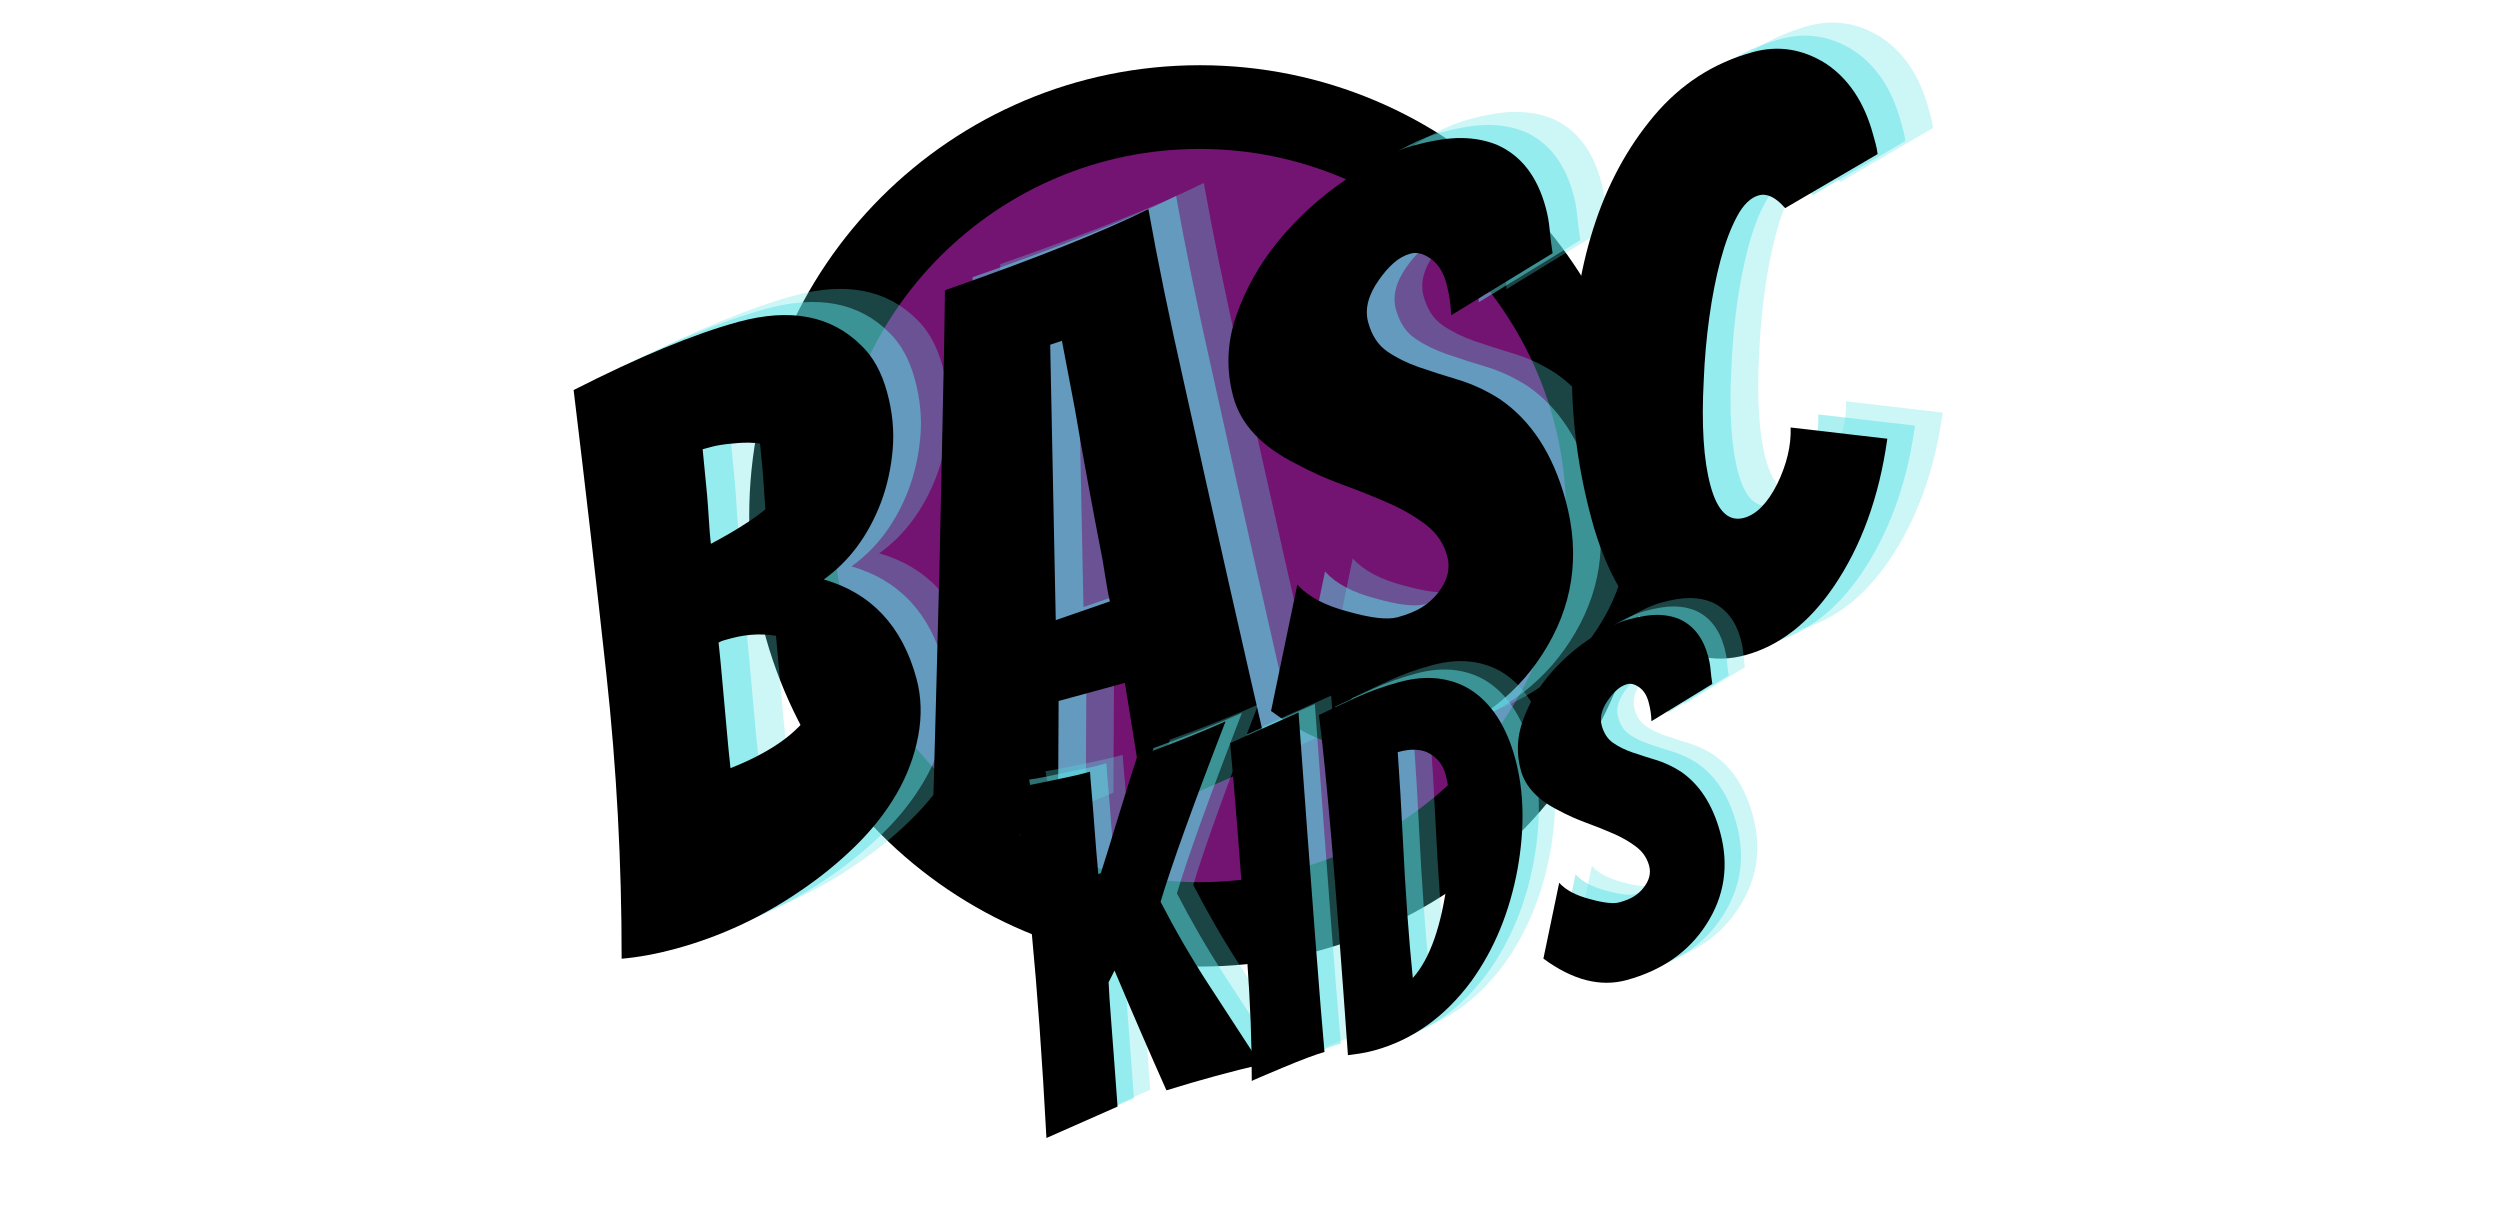
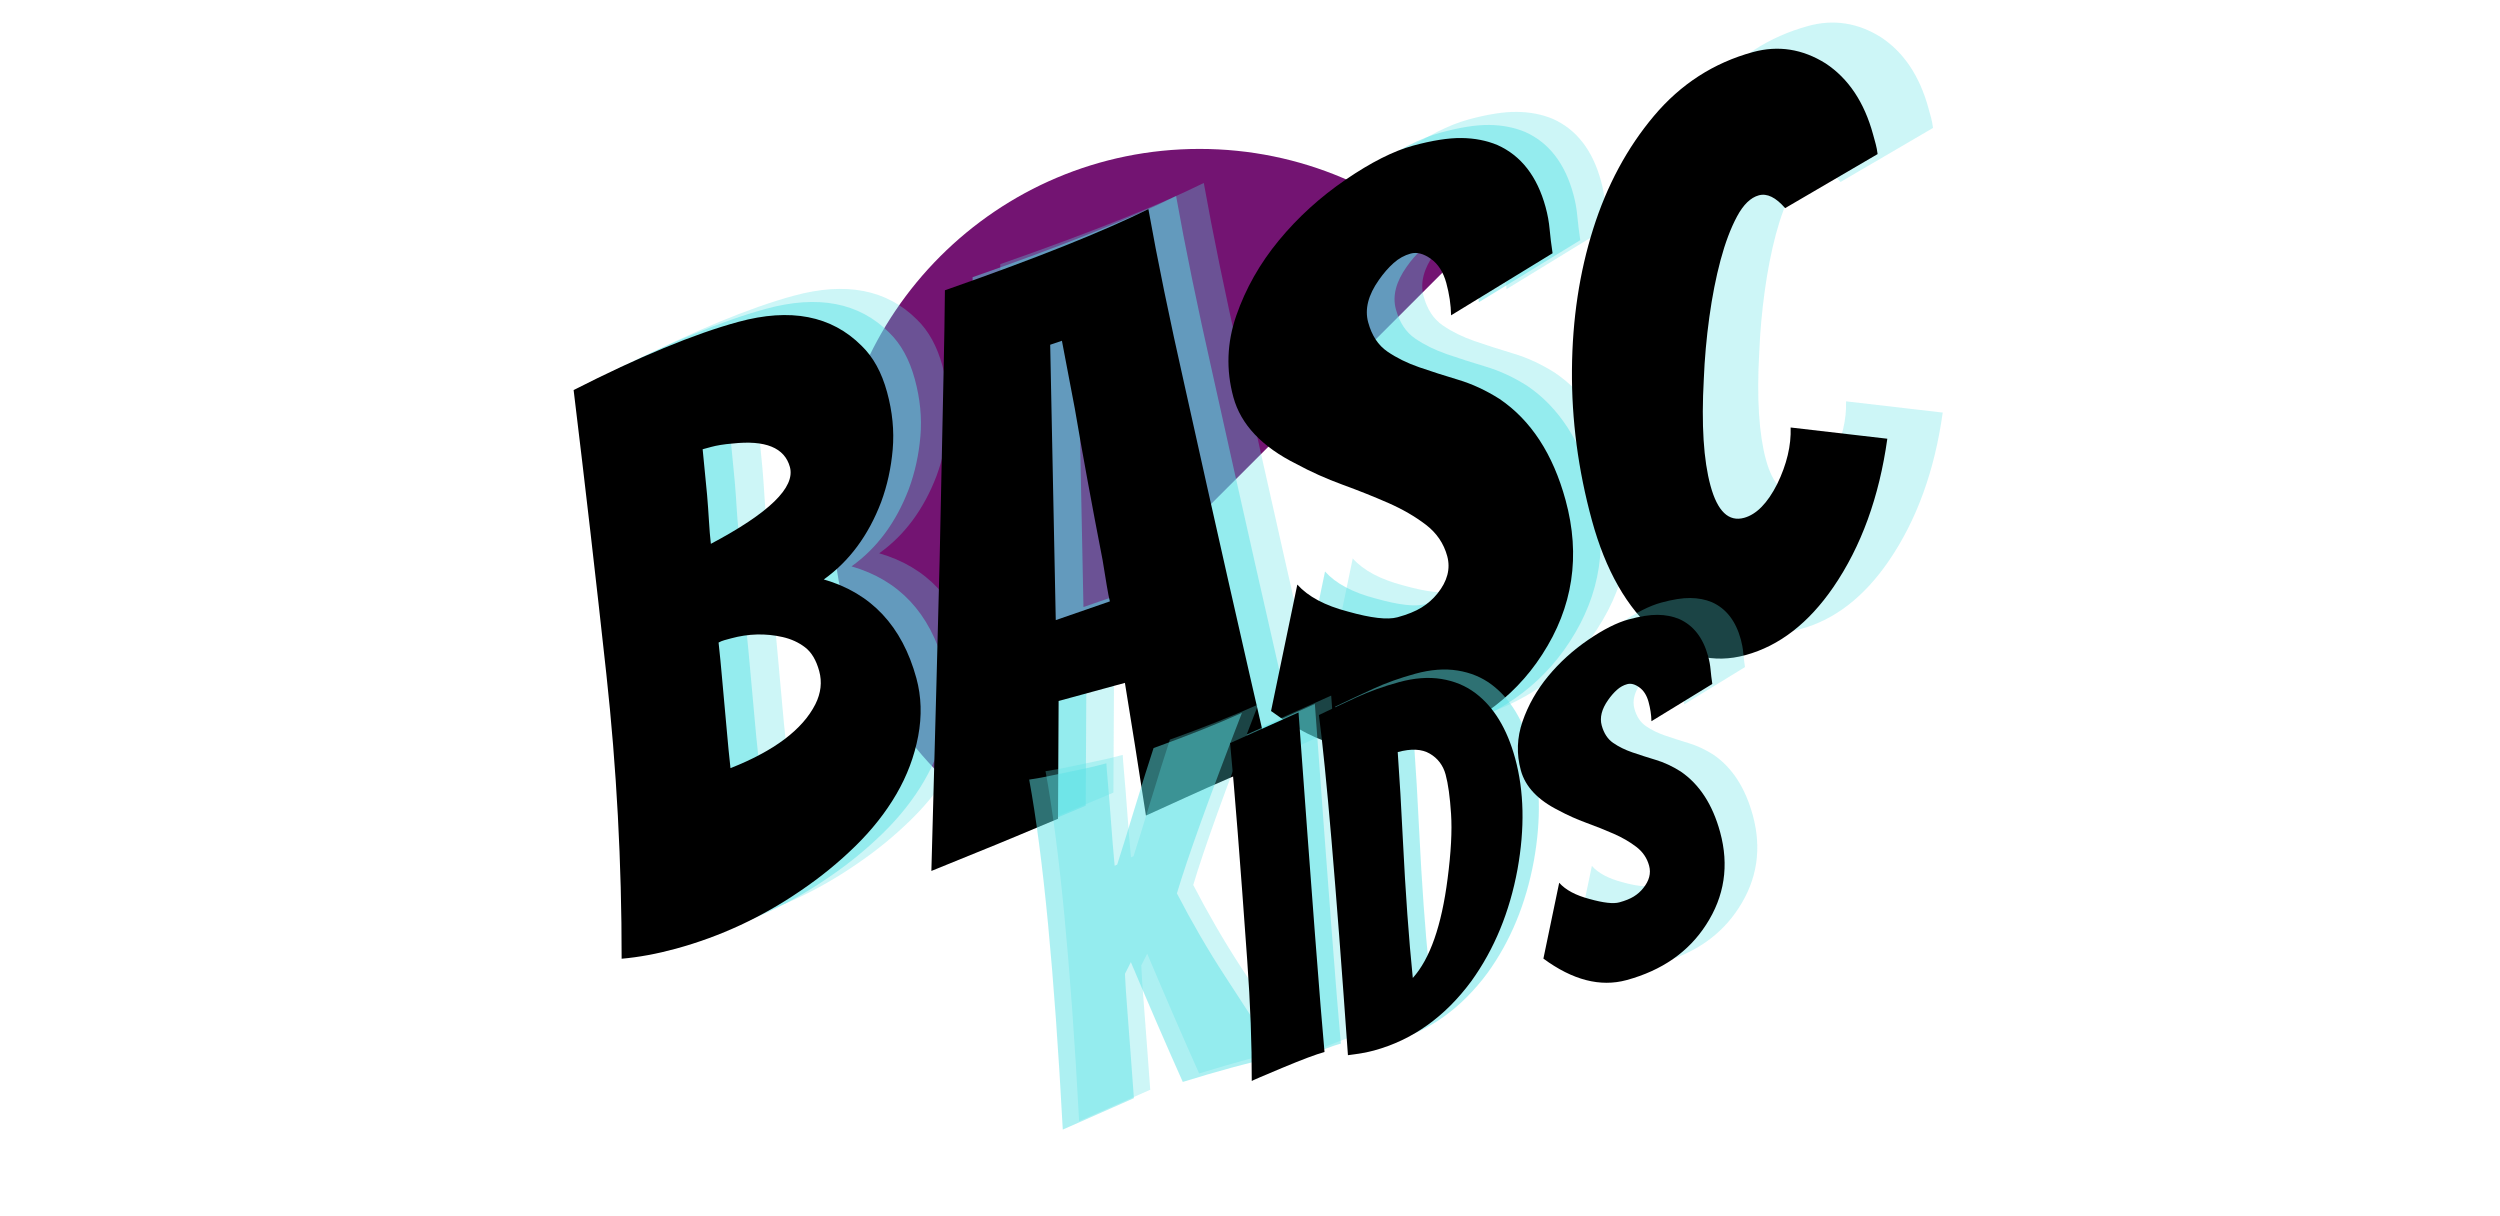
<svg xmlns="http://www.w3.org/2000/svg" width="2200" zoomAndPan="magnify" viewBox="0 0 1650 802.5" height="1070" preserveAspectRatio="xMidYMid meet" version="1.0">
  <defs>
    <g />
    <clipPath id="id1">
      <path d="M 494.477 43.043 L 1089.363 43.043 L 1089.363 637.93 L 494.477 637.93 Z M 494.477 43.043 " clip-rule="nonzero" />
    </clipPath>
    <clipPath id="id2">
-       <path d="M 549.719 98.285 L 1033.676 98.285 L 1033.676 582.238 L 549.719 582.238 Z M 549.719 98.285 " clip-rule="nonzero" />
+       <path d="M 549.719 98.285 L 1033.676 98.285 L 549.719 582.238 Z M 549.719 98.285 " clip-rule="nonzero" />
    </clipPath>
  </defs>
  <g clip-path="url(#id1)">
-     <path fill="#000000" d="M 791.918 43.043 C 627.648 43.043 494.477 176.211 494.477 340.484 C 494.477 504.758 627.648 637.93 791.918 637.93 C 956.191 637.93 1089.363 504.758 1089.363 340.484 C 1089.363 176.211 956.191 43.043 791.918 43.043 " fill-opacity="1" fill-rule="nonzero" />
-   </g>
+     </g>
  <g clip-path="url(#id2)">
    <path fill="#731472" d="M 791.695 98.285 C 658.055 98.285 549.719 206.621 549.719 340.262 C 549.719 473.902 658.055 582.238 791.695 582.238 C 925.336 582.238 1033.676 473.902 1033.676 340.262 C 1033.676 206.621 925.336 98.285 791.695 98.285 " fill-opacity="1" fill-rule="nonzero" />
  </g>
  <g fill="#5ce1e6" fill-opacity="0.302">
    <g transform="translate(447.609, 616.343)">
      <g>
        <path d="M 193.766 -186 C 197.078 -173.863 197.473 -161.113 194.953 -147.75 C 192.441 -134.395 187.648 -121.645 180.578 -109.5 C 173.504 -97.363 164.477 -85.926 153.5 -75.188 C 142.531 -64.445 130.508 -54.648 117.438 -45.797 C 91.938 -28.273 64.438 -15.488 34.938 -7.438 C 22.488 -4.039 10.586 -1.844 -0.766 -0.844 C -0.711 -63.883 -4.078 -126.52 -10.859 -188.75 C -17.641 -250.977 -24.836 -313.453 -32.453 -376.172 C 10.828 -398.191 47.051 -413.188 76.219 -421.156 C 110.625 -430.551 137.766 -425.285 157.641 -405.359 C 165.297 -397.941 170.891 -387.758 174.422 -374.812 C 177.961 -361.863 179.203 -349.258 178.141 -337 C 177.086 -324.75 174.535 -313.145 170.484 -302.188 C 162.066 -280.164 149.457 -263.16 132.656 -251.172 C 164 -242.129 184.367 -220.406 193.766 -186 Z M 71.078 -126.625 C 99.992 -138.039 118.68 -152.125 127.141 -168.875 C 130.773 -176.195 131.609 -183.461 129.641 -190.672 C 127.672 -197.879 124.566 -203.102 120.328 -206.344 C 116.098 -209.594 111.172 -211.859 105.547 -213.141 C 94.285 -215.703 82.914 -215.414 71.438 -212.281 L 67.016 -211.078 C 65.703 -210.711 64.438 -210.191 63.219 -209.516 C 64.145 -200.973 64.883 -193.426 65.438 -186.875 C 65.988 -180.332 66.555 -174.062 67.141 -168.062 C 67.734 -162.062 68.301 -155.789 68.844 -149.25 C 69.395 -142.707 70.141 -135.164 71.078 -126.625 Z M 58.125 -274.672 C 96.57 -295.035 113.961 -311.93 110.297 -325.359 C 106.805 -338.129 94.129 -343.297 72.266 -340.859 C 66.754 -340.41 62.035 -339.648 58.109 -338.578 L 52.703 -337.094 C 53.023 -333.312 53.469 -328.77 54.031 -323.469 C 54.602 -318.164 55.133 -312.676 55.625 -307 C 56.113 -301.332 56.523 -295.633 56.859 -289.906 C 57.191 -284.188 57.613 -279.109 58.125 -274.672 Z M 58.125 -274.672 " />
      </g>
    </g>
    <g transform="translate(662.898, 557.567)">
      <g>
        <path d="M 72.359 -112.188 L 71.953 -34.438 C 64.672 -31.383 56.211 -27.836 46.578 -23.797 C 36.941 -19.754 27.363 -15.816 17.844 -11.984 C 8.32 -8.16 -1.5 -4.164 -11.625 0 C -10.352 -48.227 -9.25 -89.02 -8.312 -122.375 C -7.383 -155.727 -6.676 -183.125 -6.188 -204.562 C -5.707 -226 -5.258 -247.25 -4.844 -268.312 C -4.426 -289.375 -4 -309.734 -3.562 -329.391 C -3.125 -349.055 -2.832 -367.008 -2.688 -383.25 C 56.77 -404.051 101.535 -421.906 131.609 -436.812 C 137.523 -403.562 145.535 -364.555 155.641 -319.797 C 175.441 -230.473 194.031 -148.223 211.406 -73.047 C 202.02 -68.711 192.836 -64.613 183.859 -60.75 C 174.879 -56.895 165.613 -52.785 156.062 -48.422 C 146.508 -44.055 137.816 -40.098 129.984 -36.547 C 124.992 -68.984 120.367 -98.176 116.109 -124.125 Z M 70.469 -165.547 L 106.188 -177.922 C 105.645 -179.891 104.969 -183.316 104.156 -188.203 C 103.352 -193.086 102.43 -198.734 101.391 -205.141 C 94.43 -240.922 88.312 -274.285 83.031 -305.234 L 74.531 -349.922 L 66.797 -347.297 Z M 70.469 -165.547 " />
      </g>
    </g>
    <g transform="translate(880.645, 498.12)">
      <g>
        <path d="M 113.641 -307.266 C 113.504 -314.266 112.453 -321.367 110.484 -328.578 C 108.516 -335.785 105.125 -341.109 100.312 -344.547 C 95.5 -347.984 91.039 -349.141 86.938 -348.016 C 82.844 -346.898 79.098 -344.82 75.703 -341.781 C 72.305 -338.75 69.086 -335.055 66.047 -330.703 C 58.922 -320.672 56.547 -311.312 58.922 -302.625 C 61.297 -293.938 65.516 -287.516 71.578 -283.359 C 77.641 -279.203 84.656 -275.742 92.625 -272.984 C 100.594 -270.234 109.18 -267.477 118.391 -264.719 C 127.609 -261.957 136.688 -257.742 145.625 -252.078 C 166.352 -238.023 180.879 -215.758 189.203 -185.281 C 199.223 -148.582 194.066 -114.602 173.734 -83.344 C 154.422 -53.426 125.27 -33.145 86.281 -22.5 C 57.445 -14.625 26.957 -22.492 -5.188 -46.109 L 12.156 -129.562 C 19.25 -121.633 30.379 -115.695 45.547 -111.75 C 60.805 -107.445 71.711 -106.191 78.266 -107.984 C 84.828 -109.773 90.141 -111.93 94.203 -114.453 C 98.266 -116.973 101.738 -120.035 104.625 -123.641 C 111.207 -131.773 113.359 -140.02 111.078 -148.375 C 108.797 -156.727 104.094 -163.629 96.969 -169.078 C 89.844 -174.523 81.582 -179.305 72.188 -183.422 C 62.801 -187.547 52.727 -191.57 41.969 -195.5 C 31.207 -199.438 21.07 -203.984 11.562 -209.141 C -11.258 -220.516 -25.129 -235.211 -30.047 -253.234 C -34.961 -271.266 -34.32 -289.223 -28.125 -307.109 C -21.926 -324.992 -12.539 -341.551 0.031 -356.781 C 12.602 -372.008 27.273 -385.348 44.047 -396.797 C 60.816 -408.242 75.594 -415.711 88.375 -419.203 C 101.156 -422.691 111.875 -424.383 120.531 -424.281 C 129.188 -424.176 137.086 -422.633 144.234 -419.656 C 159.867 -412.656 170.461 -398.992 176.016 -378.672 C 177.359 -373.766 178.242 -368.906 178.672 -364.094 C 179.109 -359.281 179.758 -354 180.625 -348.25 Z M 113.641 -307.266 " />
      </g>
    </g>
    <g transform="translate(1096.917, 439.075)">
      <g>
        <path d="M 90.734 -114.562 C 98.922 -116.801 106.219 -124.25 112.625 -136.906 C 118.938 -149.895 121.883 -162.32 121.469 -174.188 L 185.281 -166.781 C 179.926 -128.352 168.062 -95.711 149.688 -68.859 C 133.312 -45.016 113.977 -30.051 91.688 -23.969 C 70.719 -18.25 51.086 -23.102 32.797 -38.531 C 13.484 -55.082 -0.688 -79.906 -9.719 -113 C -18.758 -146.102 -23.141 -179.242 -22.859 -212.422 C -22.586 -245.598 -17.922 -276.535 -8.859 -305.234 C 0.203 -333.941 13.57 -358.805 31.25 -379.828 C 48.926 -400.848 70.707 -414.895 96.594 -421.969 C 113.312 -426.531 129.305 -424.031 144.578 -414.469 C 159.641 -404.5 170.078 -388.863 175.891 -367.562 L 177.641 -361.172 C 178.172 -359.203 178.582 -357.023 178.875 -354.641 L 117.844 -318.969 C 111.676 -326.082 105.891 -328.898 100.484 -327.422 C 95.078 -325.953 90.273 -321.301 86.078 -313.469 C 81.879 -305.633 78.254 -296.016 75.203 -284.609 C 72.16 -273.211 69.691 -260.656 67.797 -246.938 C 65.91 -233.219 64.695 -219.598 64.156 -206.078 C 62.508 -176.047 63.988 -152.594 68.594 -135.719 C 73.195 -118.844 80.578 -111.789 90.734 -114.562 Z M 90.734 -114.562 " />
      </g>
    </g>
  </g>
  <g fill="#5ce1e6" fill-opacity="0.502">
    <g transform="translate(429.326, 624.974)">
      <g>
        <path d="M 193.766 -186 C 197.078 -173.863 197.473 -161.113 194.953 -147.75 C 192.441 -134.395 187.648 -121.645 180.578 -109.5 C 173.504 -97.363 164.477 -85.926 153.5 -75.188 C 142.531 -64.445 130.508 -54.648 117.438 -45.797 C 91.938 -28.273 64.438 -15.488 34.938 -7.438 C 22.488 -4.039 10.586 -1.844 -0.766 -0.844 C -0.711 -63.883 -4.078 -126.52 -10.859 -188.75 C -17.641 -250.977 -24.836 -313.453 -32.453 -376.172 C 10.828 -398.191 47.051 -413.188 76.219 -421.156 C 110.625 -430.551 137.766 -425.285 157.641 -405.359 C 165.297 -397.941 170.891 -387.758 174.422 -374.812 C 177.961 -361.863 179.203 -349.258 178.141 -337 C 177.086 -324.75 174.535 -313.145 170.484 -302.188 C 162.066 -280.164 149.457 -263.16 132.656 -251.172 C 164 -242.129 184.367 -220.406 193.766 -186 Z M 71.078 -126.625 C 99.992 -138.039 118.68 -152.125 127.141 -168.875 C 130.773 -176.195 131.609 -183.461 129.641 -190.672 C 127.672 -197.879 124.566 -203.102 120.328 -206.344 C 116.098 -209.594 111.172 -211.859 105.547 -213.141 C 94.285 -215.703 82.914 -215.414 71.438 -212.281 L 67.016 -211.078 C 65.703 -210.711 64.438 -210.191 63.219 -209.516 C 64.145 -200.973 64.883 -193.426 65.438 -186.875 C 65.988 -180.332 66.555 -174.062 67.141 -168.062 C 67.734 -162.062 68.301 -155.789 68.844 -149.25 C 69.395 -142.707 70.141 -135.164 71.078 -126.625 Z M 58.125 -274.672 C 96.57 -295.035 113.961 -311.93 110.297 -325.359 C 106.805 -338.129 94.129 -343.297 72.266 -340.859 C 66.754 -340.41 62.035 -339.648 58.109 -338.578 L 52.703 -337.094 C 53.023 -333.312 53.469 -328.77 54.031 -323.469 C 54.602 -318.164 55.133 -312.676 55.625 -307 C 56.113 -301.332 56.523 -295.633 56.859 -289.906 C 57.191 -284.188 57.613 -279.109 58.125 -274.672 Z M 58.125 -274.672 " />
      </g>
    </g>
    <g transform="translate(644.615, 566.198)">
      <g>
        <path d="M 72.359 -112.188 L 71.953 -34.438 C 64.672 -31.383 56.211 -27.836 46.578 -23.797 C 36.941 -19.754 27.363 -15.816 17.844 -11.984 C 8.32 -8.16 -1.5 -4.164 -11.625 0 C -10.352 -48.227 -9.25 -89.02 -8.312 -122.375 C -7.383 -155.727 -6.676 -183.125 -6.188 -204.562 C -5.707 -226 -5.258 -247.25 -4.844 -268.312 C -4.426 -289.375 -4 -309.734 -3.562 -329.391 C -3.125 -349.055 -2.832 -367.008 -2.688 -383.25 C 56.77 -404.051 101.535 -421.906 131.609 -436.812 C 137.523 -403.562 145.535 -364.555 155.641 -319.797 C 175.441 -230.473 194.031 -148.223 211.406 -73.047 C 202.02 -68.711 192.836 -64.613 183.859 -60.75 C 174.879 -56.895 165.613 -52.785 156.062 -48.422 C 146.508 -44.055 137.816 -40.098 129.984 -36.547 C 124.992 -68.984 120.367 -98.176 116.109 -124.125 Z M 70.469 -165.547 L 106.188 -177.922 C 105.645 -179.891 104.969 -183.316 104.156 -188.203 C 103.352 -193.086 102.43 -198.734 101.391 -205.141 C 94.43 -240.922 88.312 -274.285 83.031 -305.234 L 74.531 -349.922 L 66.797 -347.297 Z M 70.469 -165.547 " />
      </g>
    </g>
    <g transform="translate(862.362, 506.75)">
      <g>
        <path d="M 113.641 -307.266 C 113.504 -314.266 112.453 -321.367 110.484 -328.578 C 108.516 -335.785 105.125 -341.109 100.312 -344.547 C 95.5 -347.984 91.039 -349.141 86.938 -348.016 C 82.844 -346.898 79.098 -344.82 75.703 -341.781 C 72.305 -338.75 69.086 -335.055 66.047 -330.703 C 58.922 -320.672 56.547 -311.312 58.922 -302.625 C 61.297 -293.938 65.516 -287.516 71.578 -283.359 C 77.641 -279.203 84.656 -275.742 92.625 -272.984 C 100.594 -270.234 109.18 -267.477 118.391 -264.719 C 127.609 -261.957 136.688 -257.742 145.625 -252.078 C 166.352 -238.023 180.879 -215.758 189.203 -185.281 C 199.223 -148.582 194.066 -114.602 173.734 -83.344 C 154.422 -53.426 125.27 -33.145 86.281 -22.5 C 57.445 -14.625 26.957 -22.492 -5.188 -46.109 L 12.156 -129.562 C 19.25 -121.633 30.379 -115.695 45.547 -111.75 C 60.805 -107.445 71.711 -106.191 78.266 -107.984 C 84.828 -109.773 90.141 -111.93 94.203 -114.453 C 98.266 -116.973 101.738 -120.035 104.625 -123.641 C 111.207 -131.773 113.359 -140.02 111.078 -148.375 C 108.797 -156.727 104.094 -163.629 96.969 -169.078 C 89.844 -174.523 81.582 -179.305 72.188 -183.422 C 62.801 -187.547 52.727 -191.57 41.969 -195.5 C 31.207 -199.438 21.07 -203.984 11.562 -209.141 C -11.258 -220.516 -25.129 -235.211 -30.047 -253.234 C -34.961 -271.266 -34.32 -289.223 -28.125 -307.109 C -21.926 -324.992 -12.539 -341.551 0.031 -356.781 C 12.602 -372.008 27.273 -385.348 44.047 -396.797 C 60.816 -408.242 75.594 -415.711 88.375 -419.203 C 101.156 -422.691 111.875 -424.383 120.531 -424.281 C 129.188 -424.176 137.086 -422.633 144.234 -419.656 C 159.867 -412.656 170.461 -398.992 176.016 -378.672 C 177.359 -373.766 178.242 -368.906 178.672 -364.094 C 179.109 -359.281 179.758 -354 180.625 -348.25 Z M 113.641 -307.266 " />
      </g>
    </g>
    <g transform="translate(1078.634, 447.706)">
      <g>
-         <path d="M 90.734 -114.562 C 98.922 -116.801 106.219 -124.25 112.625 -136.906 C 118.938 -149.895 121.883 -162.32 121.469 -174.188 L 185.281 -166.781 C 179.926 -128.352 168.062 -95.711 149.688 -68.859 C 133.312 -45.016 113.977 -30.051 91.688 -23.969 C 70.719 -18.25 51.086 -23.102 32.797 -38.531 C 13.484 -55.082 -0.688 -79.906 -9.719 -113 C -18.758 -146.102 -23.141 -179.242 -22.859 -212.422 C -22.586 -245.598 -17.922 -276.535 -8.859 -305.234 C 0.203 -333.941 13.57 -358.805 31.25 -379.828 C 48.926 -400.848 70.707 -414.895 96.594 -421.969 C 113.312 -426.531 129.305 -424.031 144.578 -414.469 C 159.641 -404.5 170.078 -388.863 175.891 -367.562 L 177.641 -361.172 C 178.172 -359.203 178.582 -357.023 178.875 -354.641 L 117.844 -318.969 C 111.676 -326.082 105.891 -328.898 100.484 -327.422 C 95.078 -325.953 90.273 -321.301 86.078 -313.469 C 81.879 -305.633 78.254 -296.016 75.203 -284.609 C 72.16 -273.211 69.691 -260.656 67.797 -246.938 C 65.91 -233.219 64.695 -219.598 64.156 -206.078 C 62.508 -176.047 63.988 -152.594 68.594 -135.719 C 73.195 -118.844 80.578 -111.789 90.734 -114.562 Z M 90.734 -114.562 " />
-       </g>
+         </g>
    </g>
  </g>
  <g fill="#000000" fill-opacity="1">
    <g transform="translate(411.043, 633.605)">
      <g>
        <path d="M 193.766 -186 C 197.078 -173.863 197.473 -161.113 194.953 -147.75 C 192.441 -134.395 187.648 -121.645 180.578 -109.5 C 173.504 -97.363 164.477 -85.926 153.5 -75.188 C 142.531 -64.445 130.508 -54.648 117.438 -45.797 C 91.938 -28.273 64.438 -15.488 34.938 -7.438 C 22.488 -4.039 10.586 -1.844 -0.766 -0.844 C -0.711 -63.883 -4.078 -126.52 -10.859 -188.75 C -17.641 -250.977 -24.836 -313.453 -32.453 -376.172 C 10.828 -398.191 47.051 -413.188 76.219 -421.156 C 110.625 -430.551 137.766 -425.285 157.641 -405.359 C 165.297 -397.941 170.891 -387.758 174.422 -374.812 C 177.961 -361.863 179.203 -349.258 178.141 -337 C 177.086 -324.75 174.535 -313.145 170.484 -302.188 C 162.066 -280.164 149.457 -263.16 132.656 -251.172 C 164 -242.129 184.367 -220.406 193.766 -186 Z M 71.078 -126.625 C 99.992 -138.039 118.68 -152.125 127.141 -168.875 C 130.773 -176.195 131.609 -183.461 129.641 -190.672 C 127.672 -197.879 124.566 -203.102 120.328 -206.344 C 116.098 -209.594 111.172 -211.859 105.547 -213.141 C 94.285 -215.703 82.914 -215.414 71.438 -212.281 L 67.016 -211.078 C 65.703 -210.711 64.438 -210.191 63.219 -209.516 C 64.145 -200.973 64.883 -193.426 65.438 -186.875 C 65.988 -180.332 66.555 -174.062 67.141 -168.062 C 67.734 -162.062 68.301 -155.789 68.844 -149.25 C 69.395 -142.707 70.141 -135.164 71.078 -126.625 Z M 58.125 -274.672 C 96.57 -295.035 113.961 -311.93 110.297 -325.359 C 106.805 -338.129 94.129 -343.297 72.266 -340.859 C 66.754 -340.41 62.035 -339.648 58.109 -338.578 L 52.703 -337.094 C 53.023 -333.312 53.469 -328.77 54.031 -323.469 C 54.602 -318.164 55.133 -312.676 55.625 -307 C 56.113 -301.332 56.523 -295.633 56.859 -289.906 C 57.191 -284.188 57.613 -279.109 58.125 -274.672 Z M 58.125 -274.672 " />
      </g>
    </g>
    <g transform="translate(626.332, 574.828)">
      <g>
        <path d="M 72.359 -112.188 L 71.953 -34.438 C 64.672 -31.383 56.211 -27.836 46.578 -23.797 C 36.941 -19.754 27.363 -15.816 17.844 -11.984 C 8.32 -8.16 -1.5 -4.164 -11.625 0 C -10.352 -48.227 -9.25 -89.02 -8.312 -122.375 C -7.383 -155.727 -6.676 -183.125 -6.188 -204.562 C -5.707 -226 -5.258 -247.25 -4.844 -268.312 C -4.426 -289.375 -4 -309.734 -3.562 -329.391 C -3.125 -349.055 -2.832 -367.008 -2.688 -383.25 C 56.77 -404.051 101.535 -421.906 131.609 -436.812 C 137.523 -403.562 145.535 -364.555 155.641 -319.797 C 175.441 -230.473 194.031 -148.223 211.406 -73.047 C 202.02 -68.711 192.836 -64.613 183.859 -60.75 C 174.879 -56.895 165.613 -52.785 156.062 -48.422 C 146.508 -44.055 137.816 -40.098 129.984 -36.547 C 124.992 -68.984 120.367 -98.176 116.109 -124.125 Z M 70.469 -165.547 L 106.188 -177.922 C 105.645 -179.891 104.969 -183.316 104.156 -188.203 C 103.352 -193.086 102.43 -198.734 101.391 -205.141 C 94.43 -240.922 88.312 -274.285 83.031 -305.234 L 74.531 -349.922 L 66.797 -347.297 Z M 70.469 -165.547 " />
      </g>
    </g>
    <g transform="translate(844.079, 515.381)">
      <g>
        <path d="M 113.641 -307.266 C 113.504 -314.266 112.453 -321.367 110.484 -328.578 C 108.516 -335.785 105.125 -341.109 100.312 -344.547 C 95.5 -347.984 91.039 -349.141 86.938 -348.016 C 82.844 -346.898 79.098 -344.82 75.703 -341.781 C 72.305 -338.75 69.086 -335.055 66.047 -330.703 C 58.922 -320.672 56.547 -311.312 58.922 -302.625 C 61.297 -293.938 65.516 -287.516 71.578 -283.359 C 77.641 -279.203 84.656 -275.742 92.625 -272.984 C 100.594 -270.234 109.18 -267.477 118.391 -264.719 C 127.609 -261.957 136.688 -257.742 145.625 -252.078 C 166.352 -238.023 180.879 -215.758 189.203 -185.281 C 199.223 -148.582 194.066 -114.602 173.734 -83.344 C 154.422 -53.426 125.27 -33.145 86.281 -22.5 C 57.445 -14.625 26.957 -22.492 -5.188 -46.109 L 12.156 -129.562 C 19.25 -121.633 30.379 -115.695 45.547 -111.75 C 60.805 -107.445 71.711 -106.191 78.266 -107.984 C 84.828 -109.773 90.141 -111.93 94.203 -114.453 C 98.266 -116.973 101.738 -120.035 104.625 -123.641 C 111.207 -131.773 113.359 -140.02 111.078 -148.375 C 108.797 -156.727 104.094 -163.629 96.969 -169.078 C 89.844 -174.523 81.582 -179.305 72.188 -183.422 C 62.801 -187.547 52.727 -191.57 41.969 -195.5 C 31.207 -199.438 21.07 -203.984 11.562 -209.141 C -11.258 -220.516 -25.129 -235.211 -30.047 -253.234 C -34.961 -271.266 -34.32 -289.223 -28.125 -307.109 C -21.926 -324.992 -12.539 -341.551 0.031 -356.781 C 12.602 -372.008 27.273 -385.348 44.047 -396.797 C 60.816 -408.242 75.594 -415.711 88.375 -419.203 C 101.156 -422.691 111.875 -424.383 120.531 -424.281 C 129.188 -424.176 137.086 -422.633 144.234 -419.656 C 159.867 -412.656 170.461 -398.992 176.016 -378.672 C 177.359 -373.766 178.242 -368.906 178.672 -364.094 C 179.109 -359.281 179.758 -354 180.625 -348.25 Z M 113.641 -307.266 " />
      </g>
    </g>
    <g transform="translate(1060.351, 456.336)">
      <g>
        <path d="M 90.734 -114.562 C 98.922 -116.801 106.219 -124.25 112.625 -136.906 C 118.938 -149.895 121.883 -162.32 121.469 -174.188 L 185.281 -166.781 C 179.926 -128.352 168.062 -95.711 149.688 -68.859 C 133.312 -45.016 113.977 -30.051 91.688 -23.969 C 70.719 -18.25 51.086 -23.102 32.797 -38.531 C 13.484 -55.082 -0.688 -79.906 -9.719 -113 C -18.758 -146.102 -23.141 -179.242 -22.859 -212.422 C -22.586 -245.598 -17.922 -276.535 -8.859 -305.234 C 0.203 -333.941 13.57 -358.805 31.25 -379.828 C 48.926 -400.848 70.707 -414.895 96.594 -421.969 C 113.312 -426.531 129.305 -424.031 144.578 -414.469 C 159.641 -404.5 170.078 -388.863 175.891 -367.562 L 177.641 -361.172 C 178.172 -359.203 178.582 -357.023 178.875 -354.641 L 117.844 -318.969 C 111.676 -326.082 105.891 -328.898 100.484 -327.422 C 95.078 -325.953 90.273 -321.301 86.078 -313.469 C 81.879 -305.633 78.254 -296.016 75.203 -284.609 C 72.16 -273.211 69.691 -260.656 67.797 -246.938 C 65.91 -233.219 64.695 -219.598 64.156 -206.078 C 62.508 -176.047 63.988 -152.594 68.594 -135.719 C 73.195 -118.844 80.578 -111.789 90.734 -114.562 Z M 90.734 -114.562 " />
      </g>
    </g>
  </g>
  <g fill="#5ce1e6" fill-opacity="0.302">
    <g transform="translate(710.077, 740.229)">
      <g>
        <path d="M 143.562 -48.703 C 134.02 -46.516 124.086 -44.008 113.766 -41.188 C 103.441 -38.375 92.633 -35.219 81.344 -31.719 C 70.488 -56 59.066 -82.352 47.078 -110.781 L 43.172 -103.047 C 43.453 -96.566 43.969 -88.676 44.719 -79.375 C 45.469 -70.082 46.176 -60.719 46.844 -51.281 C 47.508 -41.852 48.254 -31.758 49.078 -21 L 2.141 -0.266 C -3.453 -104.367 -10.844 -181.363 -20.031 -231.25 C -15.164 -231.945 -9.785 -232.941 -3.891 -234.234 C 1.992 -235.523 7.738 -236.723 13.344 -237.828 C 18.945 -238.941 24.801 -240.332 30.906 -242 C 30.914 -241.156 31.02 -239.598 31.219 -237.328 C 31.414 -235.055 31.648 -232.266 31.922 -228.953 C 32.191 -225.648 32.504 -221.988 32.859 -217.969 C 33.223 -213.945 33.633 -208.566 34.094 -201.828 C 34.562 -195.086 35.32 -185.941 36.375 -174.391 L 38.062 -175.172 C 41.25 -185.129 44.508 -195.629 47.844 -206.672 C 54.531 -228.566 59.27 -243.703 62.062 -252.078 C 84.188 -260.023 103.625 -267.758 120.375 -275.281 C 98.82 -219.551 84.52 -179.844 77.469 -156.156 C 87.332 -137.082 97.898 -118.891 109.172 -101.578 C 120.441 -84.273 131.906 -66.648 143.562 -48.703 Z M 143.562 -48.703 " />
      </g>
    </g>
    <g transform="translate(849.572, 702.145)">
      <g>
        <path d="M 29.016 -243.062 C 37.742 -122.914 43.461 -48.207 46.172 -18.938 C 40.66 -17.438 31.363 -13.945 18.281 -8.469 C 5.207 -3 -1.5 -0.113 -1.844 0.188 C -1.781 -24.332 -2.773 -50.789 -4.828 -79.188 C -9.43 -144.051 -13.203 -191.926 -16.141 -222.812 Z M 29.016 -243.062 " />
      </g>
    </g>
    <g transform="translate(910.03, 685.639)">
      <g>
-         <path d="M 43.984 -51.297 C 55.328 -63.91 62.984 -85.758 66.953 -116.844 C 69.211 -134.156 69.973 -148.41 69.234 -159.609 C 68.504 -170.816 67.305 -179.469 65.641 -185.562 C 63.973 -191.656 60.5 -196.25 55.219 -199.344 C 49.938 -202.445 42.875 -202.789 34.031 -200.375 C 35.301 -182.551 36.43 -163.316 37.422 -142.672 C 39.16 -107.648 41.348 -77.191 43.984 -51.297 Z M 1.172 -0.328 C -6.859 -114.109 -13.242 -188.945 -17.984 -224.844 C -9.754 -228.781 -1.414 -232.691 7.031 -236.578 C 15.477 -240.461 24.766 -243.785 34.891 -246.547 C 45.016 -249.316 54.328 -250.016 62.828 -248.641 C 71.336 -247.266 78.789 -244.18 85.188 -239.391 C 97.395 -230.254 106.18 -215.859 111.547 -196.203 C 117.453 -174.578 117.973 -150.211 113.109 -123.109 C 107.93 -94.859 97.758 -70.207 82.594 -49.156 C 65.156 -25.594 43.754 -10.348 18.391 -3.422 C 14.066 -2.242 8.328 -1.211 1.172 -0.328 Z M 1.172 -0.328 " />
-       </g>
+         </g>
    </g>
    <g transform="translate(1043.332, 649.246)">
      <g>
        <path d="M 68.188 -184.359 C 68.094 -188.555 67.453 -192.816 66.266 -197.141 C 65.086 -201.461 63.055 -204.656 60.172 -206.719 C 57.285 -208.789 54.613 -209.488 52.156 -208.812 C 49.707 -208.145 47.461 -206.895 45.422 -205.062 C 43.379 -203.238 41.445 -201.023 39.625 -198.422 C 35.363 -192.398 33.941 -186.785 35.359 -181.578 C 36.785 -176.367 39.316 -172.516 42.953 -170.016 C 46.586 -167.516 50.797 -165.441 55.578 -163.797 C 60.367 -162.148 65.523 -160.492 71.047 -158.828 C 76.566 -157.16 82.016 -154.629 87.391 -151.234 C 99.816 -142.805 108.523 -129.445 113.516 -111.156 C 119.523 -89.145 116.43 -68.758 104.234 -50 C 92.648 -32.051 75.16 -19.883 51.766 -13.5 C 34.461 -8.77 16.164 -13.492 -3.125 -27.672 L 7.297 -77.734 C 11.555 -72.973 18.234 -69.406 27.328 -67.031 C 36.484 -64.469 43.023 -63.723 46.953 -64.797 C 50.891 -65.867 54.078 -67.156 56.516 -68.656 C 58.961 -70.164 61.047 -72.008 62.766 -74.188 C 66.723 -79.062 68.016 -84.004 66.641 -89.016 C 65.273 -94.035 62.453 -98.18 58.172 -101.453 C 53.898 -104.723 48.945 -107.594 43.312 -110.062 C 37.676 -112.539 31.629 -114.957 25.172 -117.312 C 18.723 -119.676 12.645 -122.406 6.938 -125.5 C -6.75 -132.312 -15.066 -141.125 -18.016 -151.938 C -20.973 -162.75 -20.594 -173.52 -16.875 -184.25 C -13.156 -194.988 -7.523 -204.926 0.016 -214.062 C 7.566 -223.195 16.375 -231.195 26.438 -238.062 C 36.5 -244.938 45.363 -249.422 53.031 -251.516 C 60.695 -253.609 67.125 -254.625 72.312 -254.562 C 77.508 -254.5 82.25 -253.578 86.531 -251.797 C 95.926 -247.598 102.285 -239.406 105.609 -227.219 C 106.422 -224.258 106.953 -221.336 107.203 -218.453 C 107.461 -215.566 107.848 -212.398 108.359 -208.953 Z M 68.188 -184.359 " />
      </g>
    </g>
  </g>
  <g fill="#5ce1e6" fill-opacity="0.502">
    <g transform="translate(699.294, 745.787)">
      <g>
        <path d="M 143.562 -48.703 C 134.02 -46.516 124.086 -44.008 113.766 -41.188 C 103.441 -38.375 92.633 -35.219 81.344 -31.719 C 70.488 -56 59.066 -82.352 47.078 -110.781 L 43.172 -103.047 C 43.453 -96.566 43.969 -88.676 44.719 -79.375 C 45.469 -70.082 46.176 -60.719 46.844 -51.281 C 47.508 -41.852 48.254 -31.758 49.078 -21 L 2.141 -0.266 C -3.453 -104.367 -10.844 -181.363 -20.031 -231.25 C -15.164 -231.945 -9.785 -232.941 -3.891 -234.234 C 1.992 -235.523 7.738 -236.723 13.344 -237.828 C 18.945 -238.941 24.801 -240.332 30.906 -242 C 30.914 -241.156 31.02 -239.598 31.219 -237.328 C 31.414 -235.055 31.648 -232.266 31.922 -228.953 C 32.191 -225.648 32.504 -221.988 32.859 -217.969 C 33.223 -213.945 33.633 -208.566 34.094 -201.828 C 34.562 -195.086 35.32 -185.941 36.375 -174.391 L 38.062 -175.172 C 41.25 -185.129 44.508 -195.629 47.844 -206.672 C 54.531 -228.566 59.27 -243.703 62.062 -252.078 C 84.188 -260.023 103.625 -267.758 120.375 -275.281 C 98.82 -219.551 84.52 -179.844 77.469 -156.156 C 87.332 -137.082 97.898 -118.891 109.172 -101.578 C 120.441 -84.273 131.906 -66.648 143.562 -48.703 Z M 143.562 -48.703 " />
      </g>
    </g>
    <g transform="translate(838.79, 707.703)">
      <g>
        <path d="M 29.016 -243.062 C 37.742 -122.914 43.461 -48.207 46.172 -18.938 C 40.66 -17.438 31.363 -13.945 18.281 -8.469 C 5.207 -3 -1.5 -0.113 -1.844 0.188 C -1.781 -24.332 -2.773 -50.789 -4.828 -79.188 C -9.43 -144.051 -13.203 -191.926 -16.141 -222.812 Z M 29.016 -243.062 " />
      </g>
    </g>
    <g transform="translate(899.248, 691.197)">
      <g>
        <path d="M 43.984 -51.297 C 55.328 -63.91 62.984 -85.758 66.953 -116.844 C 69.211 -134.156 69.973 -148.41 69.234 -159.609 C 68.504 -170.816 67.305 -179.469 65.641 -185.562 C 63.973 -191.656 60.5 -196.25 55.219 -199.344 C 49.938 -202.445 42.875 -202.789 34.031 -200.375 C 35.301 -182.551 36.43 -163.316 37.422 -142.672 C 39.16 -107.648 41.348 -77.191 43.984 -51.297 Z M 1.172 -0.328 C -6.859 -114.109 -13.242 -188.945 -17.984 -224.844 C -9.754 -228.781 -1.414 -232.691 7.031 -236.578 C 15.477 -240.461 24.766 -243.785 34.891 -246.547 C 45.016 -249.316 54.328 -250.016 62.828 -248.641 C 71.336 -247.266 78.789 -244.18 85.188 -239.391 C 97.395 -230.254 106.18 -215.859 111.547 -196.203 C 117.453 -174.578 117.973 -150.211 113.109 -123.109 C 107.93 -94.859 97.758 -70.207 82.594 -49.156 C 65.156 -25.594 43.754 -10.348 18.391 -3.422 C 14.066 -2.242 8.328 -1.211 1.172 -0.328 Z M 1.172 -0.328 " />
      </g>
    </g>
    <g transform="translate(1032.55, 654.804)">
      <g>
-         <path d="M 68.188 -184.359 C 68.094 -188.555 67.453 -192.816 66.266 -197.141 C 65.086 -201.461 63.055 -204.656 60.172 -206.719 C 57.285 -208.789 54.613 -209.488 52.156 -208.812 C 49.707 -208.145 47.461 -206.895 45.422 -205.062 C 43.379 -203.238 41.445 -201.023 39.625 -198.422 C 35.363 -192.398 33.941 -186.785 35.359 -181.578 C 36.785 -176.367 39.316 -172.516 42.953 -170.016 C 46.586 -167.516 50.797 -165.441 55.578 -163.797 C 60.367 -162.148 65.523 -160.492 71.047 -158.828 C 76.566 -157.16 82.016 -154.629 87.391 -151.234 C 99.816 -142.805 108.523 -129.445 113.516 -111.156 C 119.523 -89.145 116.43 -68.758 104.234 -50 C 92.648 -32.051 75.16 -19.883 51.766 -13.5 C 34.461 -8.77 16.164 -13.492 -3.125 -27.672 L 7.297 -77.734 C 11.555 -72.973 18.234 -69.406 27.328 -67.031 C 36.484 -64.469 43.023 -63.723 46.953 -64.797 C 50.891 -65.867 54.078 -67.156 56.516 -68.656 C 58.961 -70.164 61.047 -72.008 62.766 -74.188 C 66.723 -79.062 68.016 -84.004 66.641 -89.016 C 65.273 -94.035 62.453 -98.18 58.172 -101.453 C 53.898 -104.723 48.945 -107.594 43.312 -110.062 C 37.676 -112.539 31.629 -114.957 25.172 -117.312 C 18.723 -119.676 12.645 -122.406 6.938 -125.5 C -6.75 -132.312 -15.066 -141.125 -18.016 -151.938 C -20.973 -162.75 -20.594 -173.52 -16.875 -184.25 C -13.156 -194.988 -7.523 -204.926 0.016 -214.062 C 7.566 -223.195 16.375 -231.195 26.438 -238.062 C 36.5 -244.938 45.363 -249.422 53.031 -251.516 C 60.695 -253.609 67.125 -254.625 72.312 -254.562 C 77.508 -254.5 82.25 -253.578 86.531 -251.797 C 95.926 -247.598 102.285 -239.406 105.609 -227.219 C 106.422 -224.258 106.953 -221.336 107.203 -218.453 C 107.461 -215.566 107.848 -212.398 108.359 -208.953 Z M 68.188 -184.359 " />
-       </g>
+         </g>
    </g>
  </g>
  <g fill="#000000" fill-opacity="1">
    <g transform="translate(688.512, 751.345)">
      <g>
-         <path d="M 143.562 -48.703 C 134.02 -46.516 124.086 -44.008 113.766 -41.188 C 103.441 -38.375 92.633 -35.219 81.344 -31.719 C 70.488 -56 59.066 -82.352 47.078 -110.781 L 43.172 -103.047 C 43.453 -96.566 43.969 -88.676 44.719 -79.375 C 45.469 -70.082 46.176 -60.719 46.844 -51.281 C 47.508 -41.852 48.254 -31.758 49.078 -21 L 2.141 -0.266 C -3.453 -104.367 -10.844 -181.363 -20.031 -231.25 C -15.164 -231.945 -9.785 -232.941 -3.891 -234.234 C 1.992 -235.523 7.738 -236.723 13.344 -237.828 C 18.945 -238.941 24.801 -240.332 30.906 -242 C 30.914 -241.156 31.02 -239.598 31.219 -237.328 C 31.414 -235.055 31.648 -232.266 31.922 -228.953 C 32.191 -225.648 32.504 -221.988 32.859 -217.969 C 33.223 -213.945 33.633 -208.566 34.094 -201.828 C 34.562 -195.086 35.32 -185.941 36.375 -174.391 L 38.062 -175.172 C 41.25 -185.129 44.508 -195.629 47.844 -206.672 C 54.531 -228.566 59.27 -243.703 62.062 -252.078 C 84.188 -260.023 103.625 -267.758 120.375 -275.281 C 98.82 -219.551 84.52 -179.844 77.469 -156.156 C 87.332 -137.082 97.898 -118.891 109.172 -101.578 C 120.441 -84.273 131.906 -66.648 143.562 -48.703 Z M 143.562 -48.703 " />
-       </g>
+         </g>
    </g>
    <g transform="translate(828.007, 713.261)">
      <g>
        <path d="M 29.016 -243.062 C 37.742 -122.914 43.461 -48.207 46.172 -18.938 C 40.66 -17.438 31.363 -13.945 18.281 -8.469 C 5.207 -3 -1.5 -0.113 -1.844 0.188 C -1.781 -24.332 -2.773 -50.789 -4.828 -79.188 C -9.43 -144.051 -13.203 -191.926 -16.141 -222.812 Z M 29.016 -243.062 " />
      </g>
    </g>
    <g transform="translate(888.465, 696.755)">
      <g>
        <path d="M 43.984 -51.297 C 55.328 -63.91 62.984 -85.758 66.953 -116.844 C 69.211 -134.156 69.973 -148.41 69.234 -159.609 C 68.504 -170.816 67.305 -179.469 65.641 -185.562 C 63.973 -191.656 60.5 -196.25 55.219 -199.344 C 49.938 -202.445 42.875 -202.789 34.031 -200.375 C 35.301 -182.551 36.43 -163.316 37.422 -142.672 C 39.16 -107.648 41.348 -77.191 43.984 -51.297 Z M 1.172 -0.328 C -6.859 -114.109 -13.242 -188.945 -17.984 -224.844 C -9.754 -228.781 -1.414 -232.691 7.031 -236.578 C 15.477 -240.461 24.766 -243.785 34.891 -246.547 C 45.016 -249.316 54.328 -250.016 62.828 -248.641 C 71.336 -247.266 78.789 -244.18 85.188 -239.391 C 97.395 -230.254 106.18 -215.859 111.547 -196.203 C 117.453 -174.578 117.973 -150.211 113.109 -123.109 C 107.93 -94.859 97.758 -70.207 82.594 -49.156 C 65.156 -25.594 43.754 -10.348 18.391 -3.422 C 14.066 -2.242 8.328 -1.211 1.172 -0.328 Z M 1.172 -0.328 " />
      </g>
    </g>
    <g transform="translate(1021.767, 660.362)">
      <g>
        <path d="M 68.188 -184.359 C 68.094 -188.555 67.453 -192.816 66.266 -197.141 C 65.086 -201.461 63.055 -204.656 60.172 -206.719 C 57.285 -208.789 54.613 -209.488 52.156 -208.812 C 49.707 -208.145 47.461 -206.895 45.422 -205.062 C 43.379 -203.238 41.445 -201.023 39.625 -198.422 C 35.363 -192.398 33.941 -186.785 35.359 -181.578 C 36.785 -176.367 39.316 -172.516 42.953 -170.016 C 46.586 -167.516 50.797 -165.441 55.578 -163.797 C 60.367 -162.148 65.523 -160.492 71.047 -158.828 C 76.566 -157.16 82.016 -154.629 87.391 -151.234 C 99.816 -142.805 108.523 -129.445 113.516 -111.156 C 119.523 -89.145 116.43 -68.758 104.234 -50 C 92.648 -32.051 75.16 -19.883 51.766 -13.5 C 34.461 -8.77 16.164 -13.492 -3.125 -27.672 L 7.297 -77.734 C 11.555 -72.973 18.234 -69.406 27.328 -67.031 C 36.484 -64.469 43.023 -63.723 46.953 -64.797 C 50.891 -65.867 54.078 -67.156 56.516 -68.656 C 58.961 -70.164 61.047 -72.008 62.766 -74.188 C 66.723 -79.062 68.016 -84.004 66.641 -89.016 C 65.273 -94.035 62.453 -98.18 58.172 -101.453 C 53.898 -104.723 48.945 -107.594 43.312 -110.062 C 37.676 -112.539 31.629 -114.957 25.172 -117.312 C 18.723 -119.676 12.645 -122.406 6.938 -125.5 C -6.75 -132.312 -15.066 -141.125 -18.016 -151.938 C -20.973 -162.75 -20.594 -173.52 -16.875 -184.25 C -13.156 -194.988 -7.523 -204.926 0.016 -214.062 C 7.566 -223.195 16.375 -231.195 26.438 -238.062 C 36.5 -244.938 45.363 -249.422 53.031 -251.516 C 60.695 -253.609 67.125 -254.625 72.312 -254.562 C 77.508 -254.5 82.25 -253.578 86.531 -251.797 C 95.926 -247.598 102.285 -239.406 105.609 -227.219 C 106.422 -224.258 106.953 -221.336 107.203 -218.453 C 107.461 -215.566 107.848 -212.398 108.359 -208.953 Z M 68.188 -184.359 " />
      </g>
    </g>
  </g>
</svg>